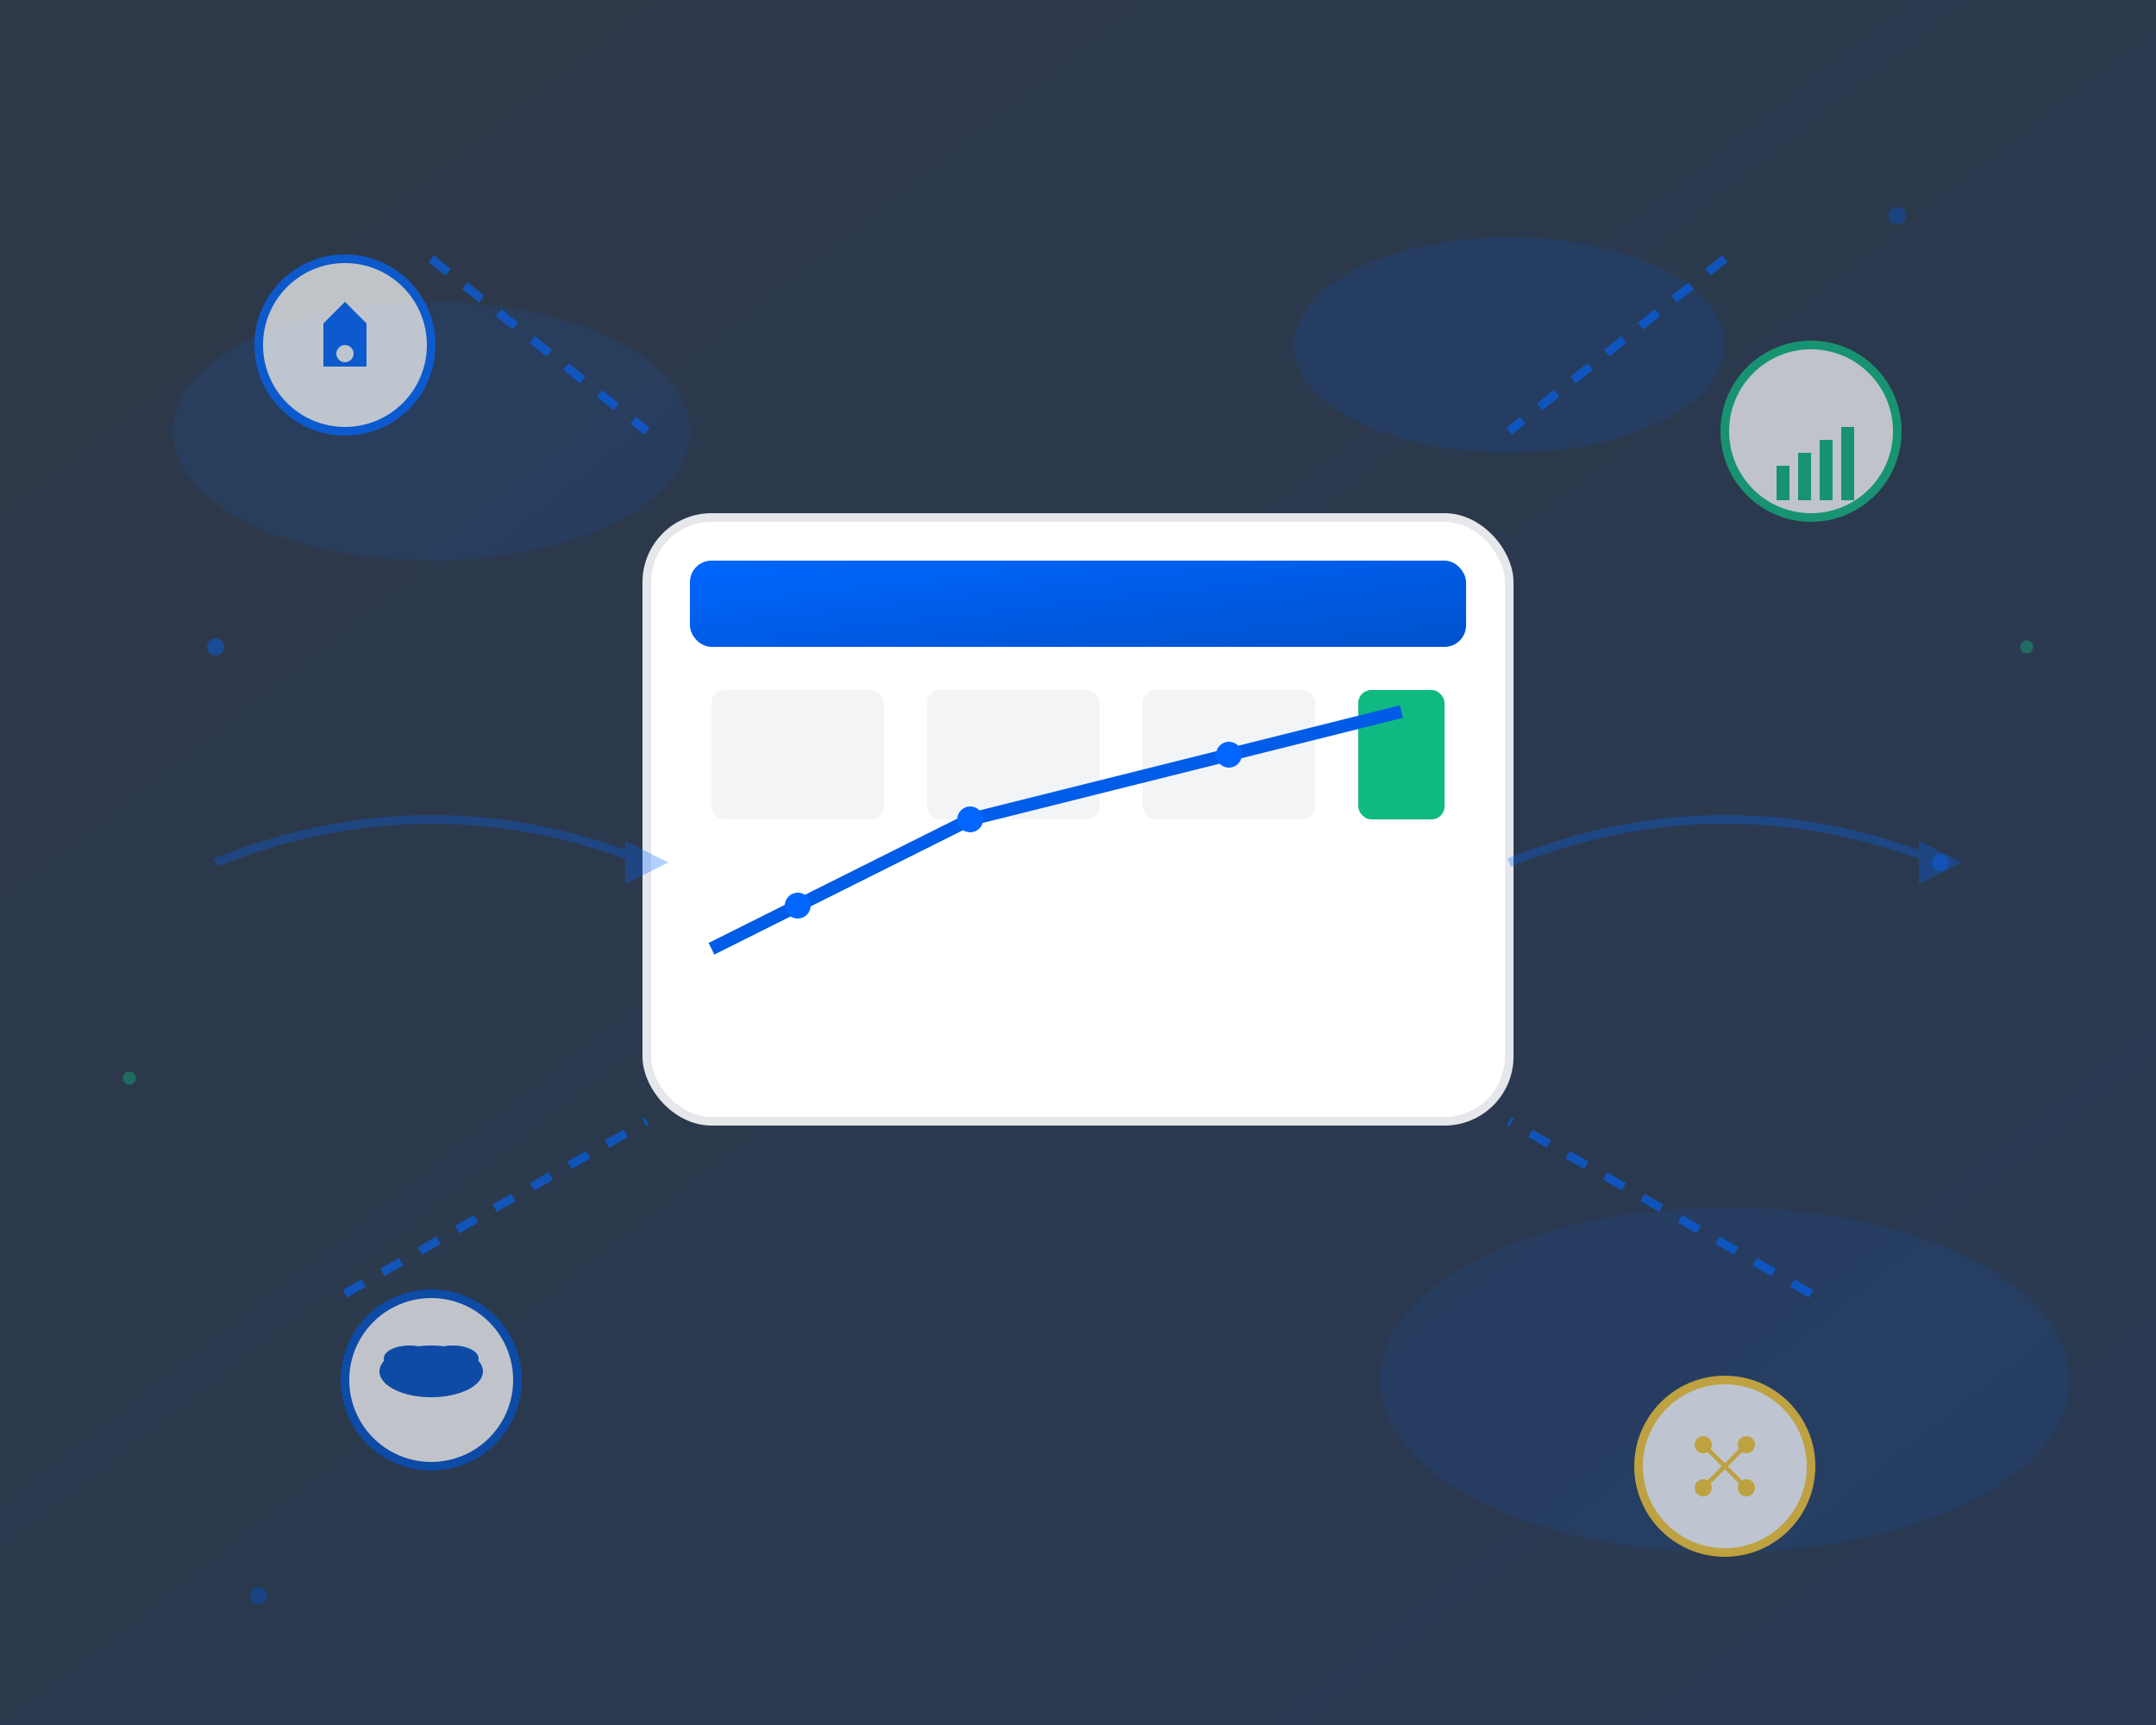
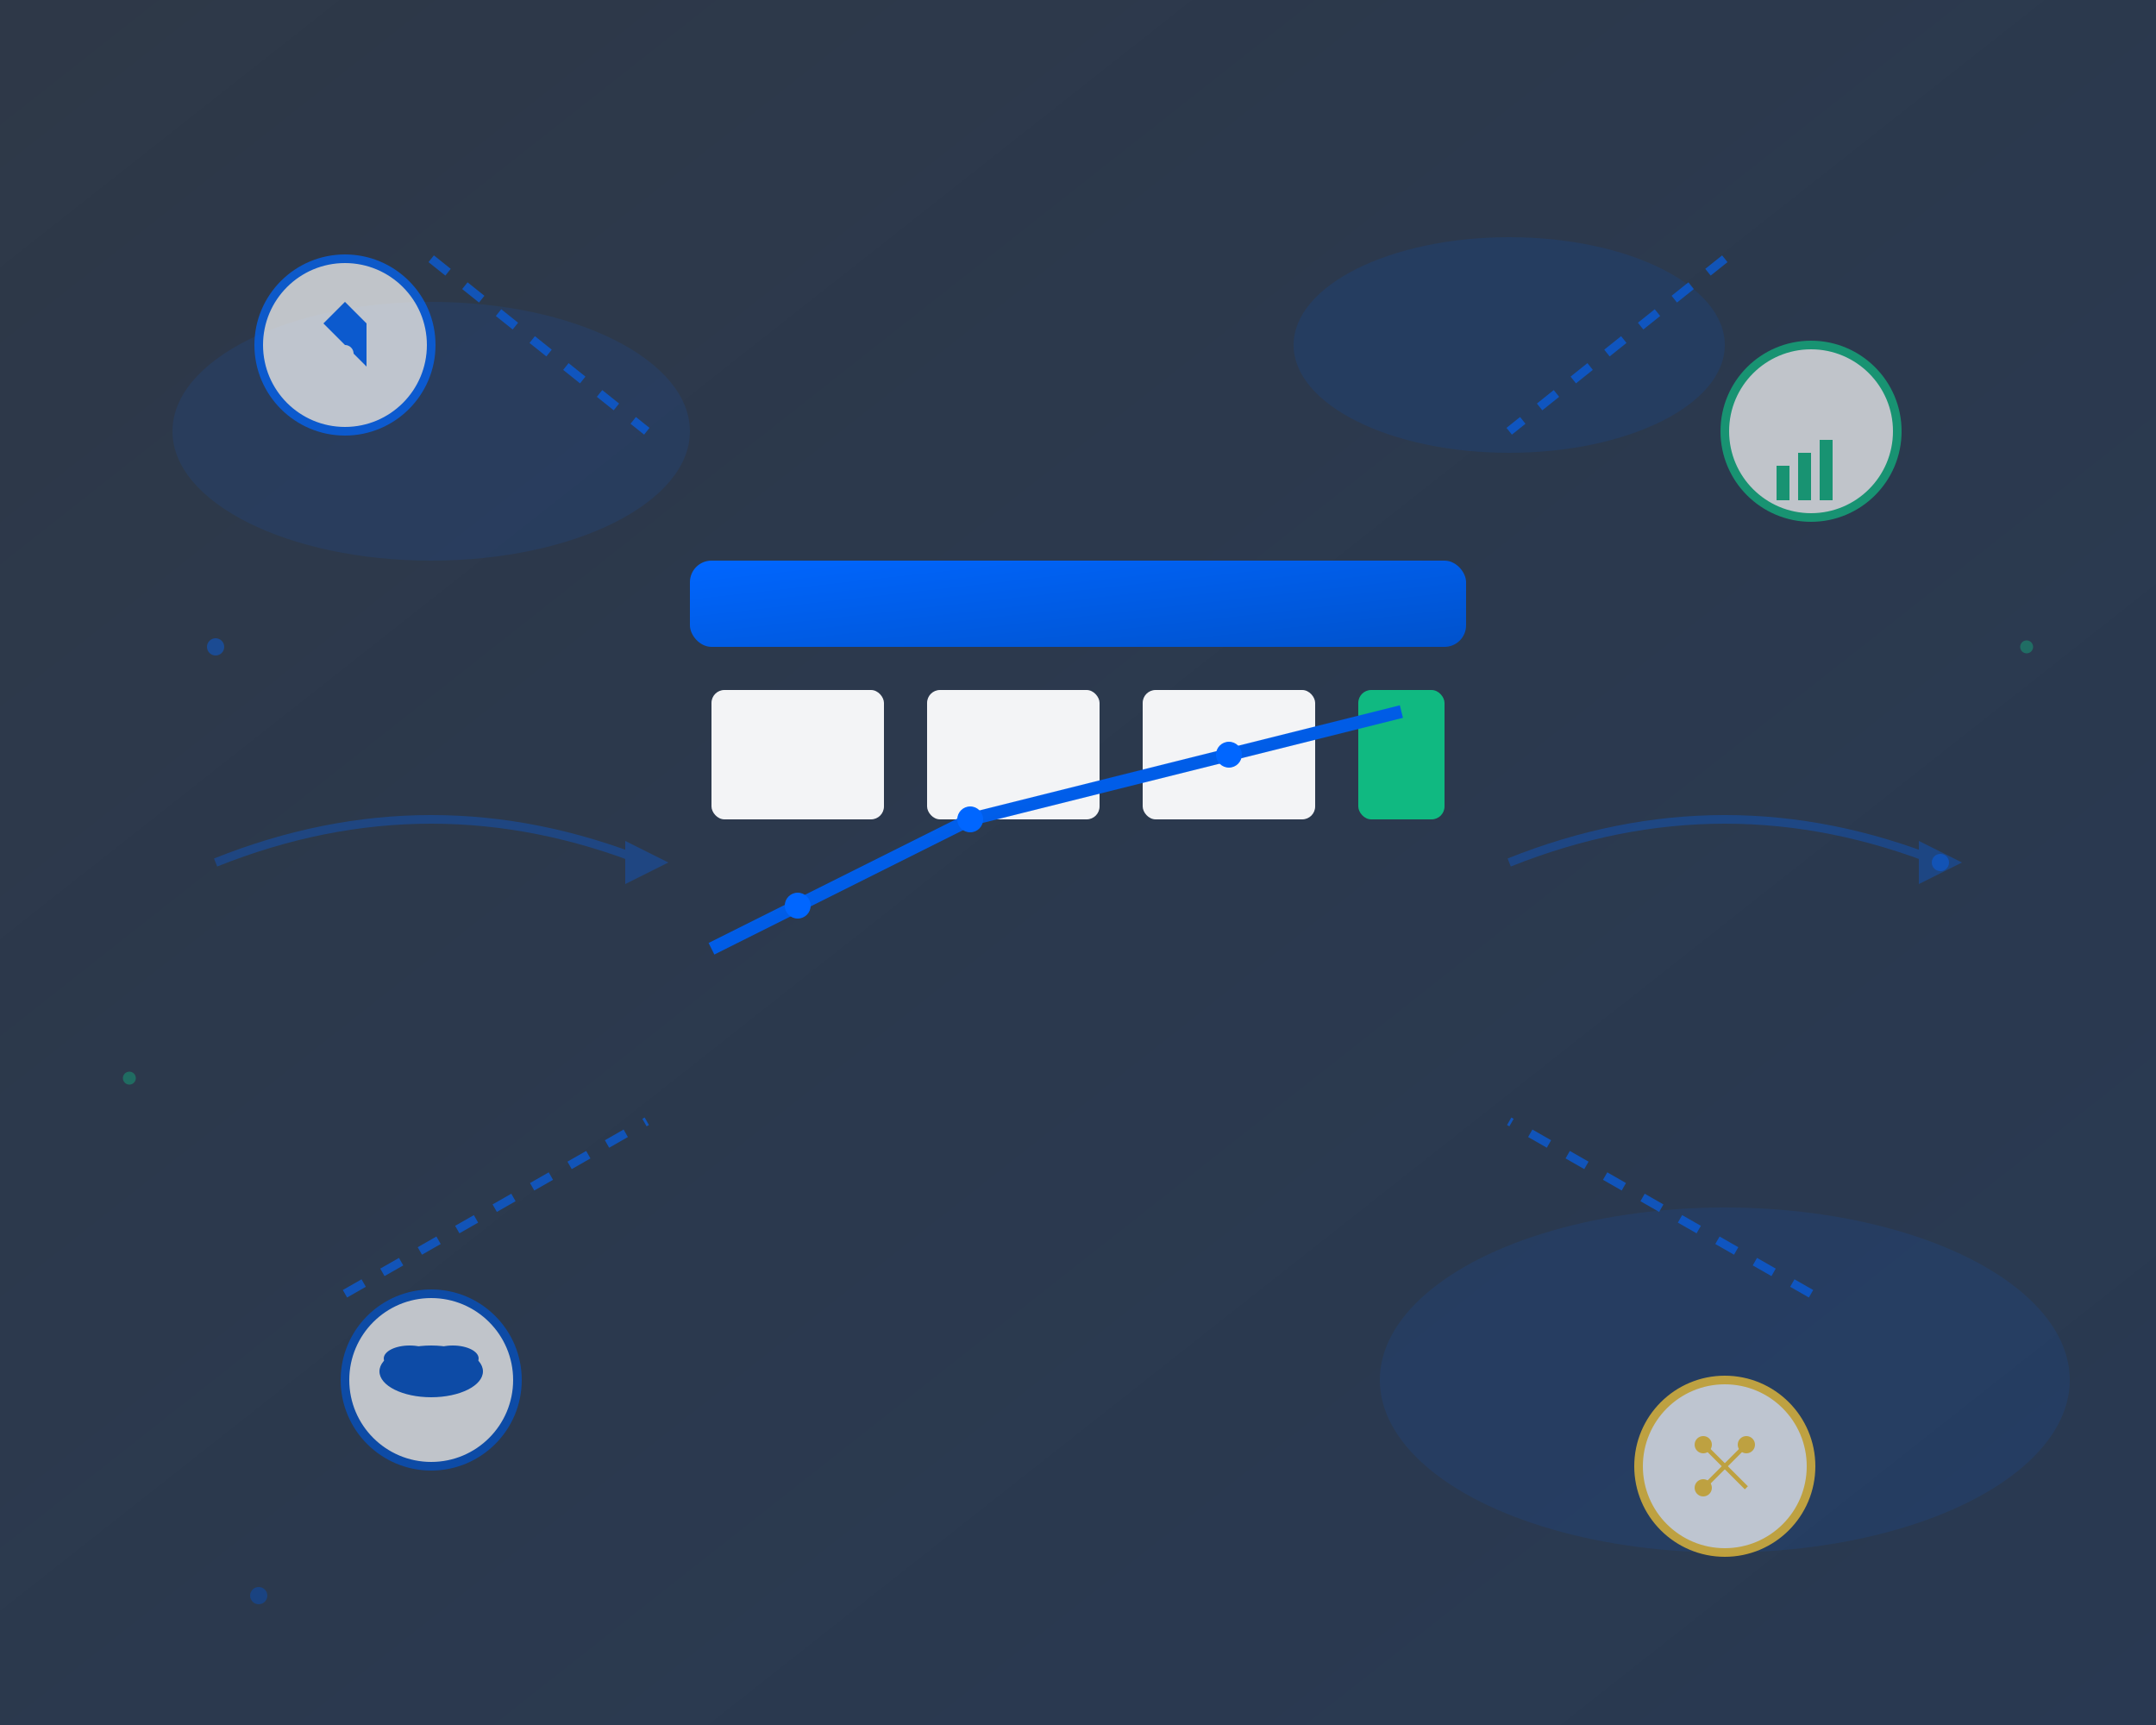
<svg xmlns="http://www.w3.org/2000/svg" width="500" height="400" viewBox="0 0 500 400">
  <rect x="0" y="0" width="500" height="400" fill="#333333" stroke="none" />
  <defs>
    <linearGradient id="heroGradient1" x1="0%" y1="0%" x2="100%" y2="100%">
      <stop offset="0%" style="stop-color:#0066FF;stop-opacity:0.1" />
      <stop offset="100%" style="stop-color:#0052CC;stop-opacity:0.2" />
    </linearGradient>
    <linearGradient id="heroGradient2" x1="0%" y1="0%" x2="100%" y2="100%">
      <stop offset="0%" style="stop-color:#0066FF;stop-opacity:1" />
      <stop offset="100%" style="stop-color:#0052CC;stop-opacity:1" />
    </linearGradient>
    <filter id="glow">
      <feGaussianBlur stdDeviation="3" result="coloredBlur" />
      <feMerge>
        <feMergeNode in="coloredBlur" />
        <feMergeNode in="SourceGraphic" />
      </feMerge>
    </filter>
  </defs>
  <rect width="500" height="400" fill="url(#heroGradient1)" />
  <ellipse cx="100" cy="100" rx="60" ry="30" fill="#0066FF" opacity="0.1" />
  <ellipse cx="400" cy="320" rx="80" ry="40" fill="#0066FF" opacity="0.1" />
  <ellipse cx="350" cy="80" rx="50" ry="25" fill="#0052CC" opacity="0.15" />
-   <rect x="150" y="120" width="200" height="140" rx="15" fill="white" stroke="#E5E7EB" stroke-width="2" />
  <rect x="160" y="130" width="180" height="20" rx="5" fill="url(#heroGradient2)" />
  <rect x="165" y="160" width="40" height="30" rx="3" fill="#F3F4F6" />
  <rect x="215" y="160" width="40" height="30" rx="3" fill="#F3F4F6" />
  <rect x="265" y="160" width="40" height="30" rx="3" fill="#F3F4F6" />
  <rect x="315" y="160" width="20" height="30" rx="3" fill="#10B981" />
  <polyline points="165,220 185,210 205,200 225,190 245,185 265,180 285,175 305,170 325,165" fill="none" stroke="url(#heroGradient2)" stroke-width="3" />
  <circle cx="185" cy="210" r="3" fill="#0066FF" />
  <circle cx="225" cy="190" r="3" fill="#0066FF" />
  <circle cx="285" cy="175" r="3" fill="#0066FF" />
  <g opacity="0.6">
    <line x1="100" y1="60" x2="150" y2="100" stroke="#0066FF" stroke-width="2" stroke-dasharray="5,5" />
    <line x1="400" y1="60" x2="350" y2="100" stroke="#0066FF" stroke-width="2" stroke-dasharray="5,5" />
    <line x1="80" y1="300" x2="150" y2="260" stroke="#0066FF" stroke-width="2" stroke-dasharray="5,5" />
    <line x1="420" y1="300" x2="350" y2="260" stroke="#0066FF" stroke-width="2" stroke-dasharray="5,5" />
  </g>
  <g opacity="0.7">
    <circle cx="80" cy="80" r="20" fill="white" stroke="#0066FF" stroke-width="2" />
-     <path d="M75 75 L80 70 L85 75 L85 85 L75 85 Z" fill="#0066FF" />
+     <path d="M75 75 L80 70 L85 75 L85 85 Z" fill="#0066FF" />
    <circle cx="80" cy="82" r="2" fill="white" />
    <circle cx="420" cy="100" r="20" fill="white" stroke="#10B981" stroke-width="2" />
    <rect x="412" y="108" width="3" height="8" fill="#10B981" />
    <rect x="417" y="105" width="3" height="11" fill="#10B981" />
    <rect x="422" y="102" width="3" height="14" fill="#10B981" />
-     <rect x="427" y="99" width="3" height="17" fill="#10B981" />
    <circle cx="100" cy="320" r="20" fill="white" stroke="#0052CC" stroke-width="2" />
    <ellipse cx="100" cy="318" rx="12" ry="6" fill="#0052CC" />
    <ellipse cx="95" cy="315" rx="6" ry="3" fill="#0052CC" />
    <ellipse cx="105" cy="315" rx="6" ry="3" fill="#0052CC" />
    <circle cx="400" cy="340" r="20" fill="white" stroke="#FFCC33" stroke-width="2" />
    <circle cx="395" cy="335" r="2" fill="#FFCC33" />
    <circle cx="405" cy="335" r="2" fill="#FFCC33" />
    <circle cx="395" cy="345" r="2" fill="#FFCC33" />
-     <circle cx="405" cy="345" r="2" fill="#FFCC33" />
    <line x1="395" y1="335" x2="405" y2="345" stroke="#FFCC33" stroke-width="1" />
    <line x1="405" y1="335" x2="395" y2="345" stroke="#FFCC33" stroke-width="1" />
  </g>
  <g opacity="0.4">
    <circle cx="50" cy="150" r="2" fill="#0066FF" />
    <circle cx="450" cy="200" r="2" fill="#0066FF" />
    <circle cx="30" cy="250" r="1.5" fill="#10B981" />
    <circle cx="470" cy="150" r="1.5" fill="#10B981" />
    <circle cx="60" cy="370" r="2" fill="#0052CC" />
-     <circle cx="440" cy="50" r="2" fill="#0052CC" />
  </g>
  <g opacity="0.3">
    <path d="M50 200 Q 100 180 150 200" fill="none" stroke="#0066FF" stroke-width="2" />
    <polygon points="145,195 155,200 145,205" fill="#0066FF" />
    <path d="M350 200 Q 400 180 450 200" fill="none" stroke="#0066FF" stroke-width="2" />
    <polygon points="445,195 455,200 445,205" fill="#0066FF" />
  </g>
</svg>